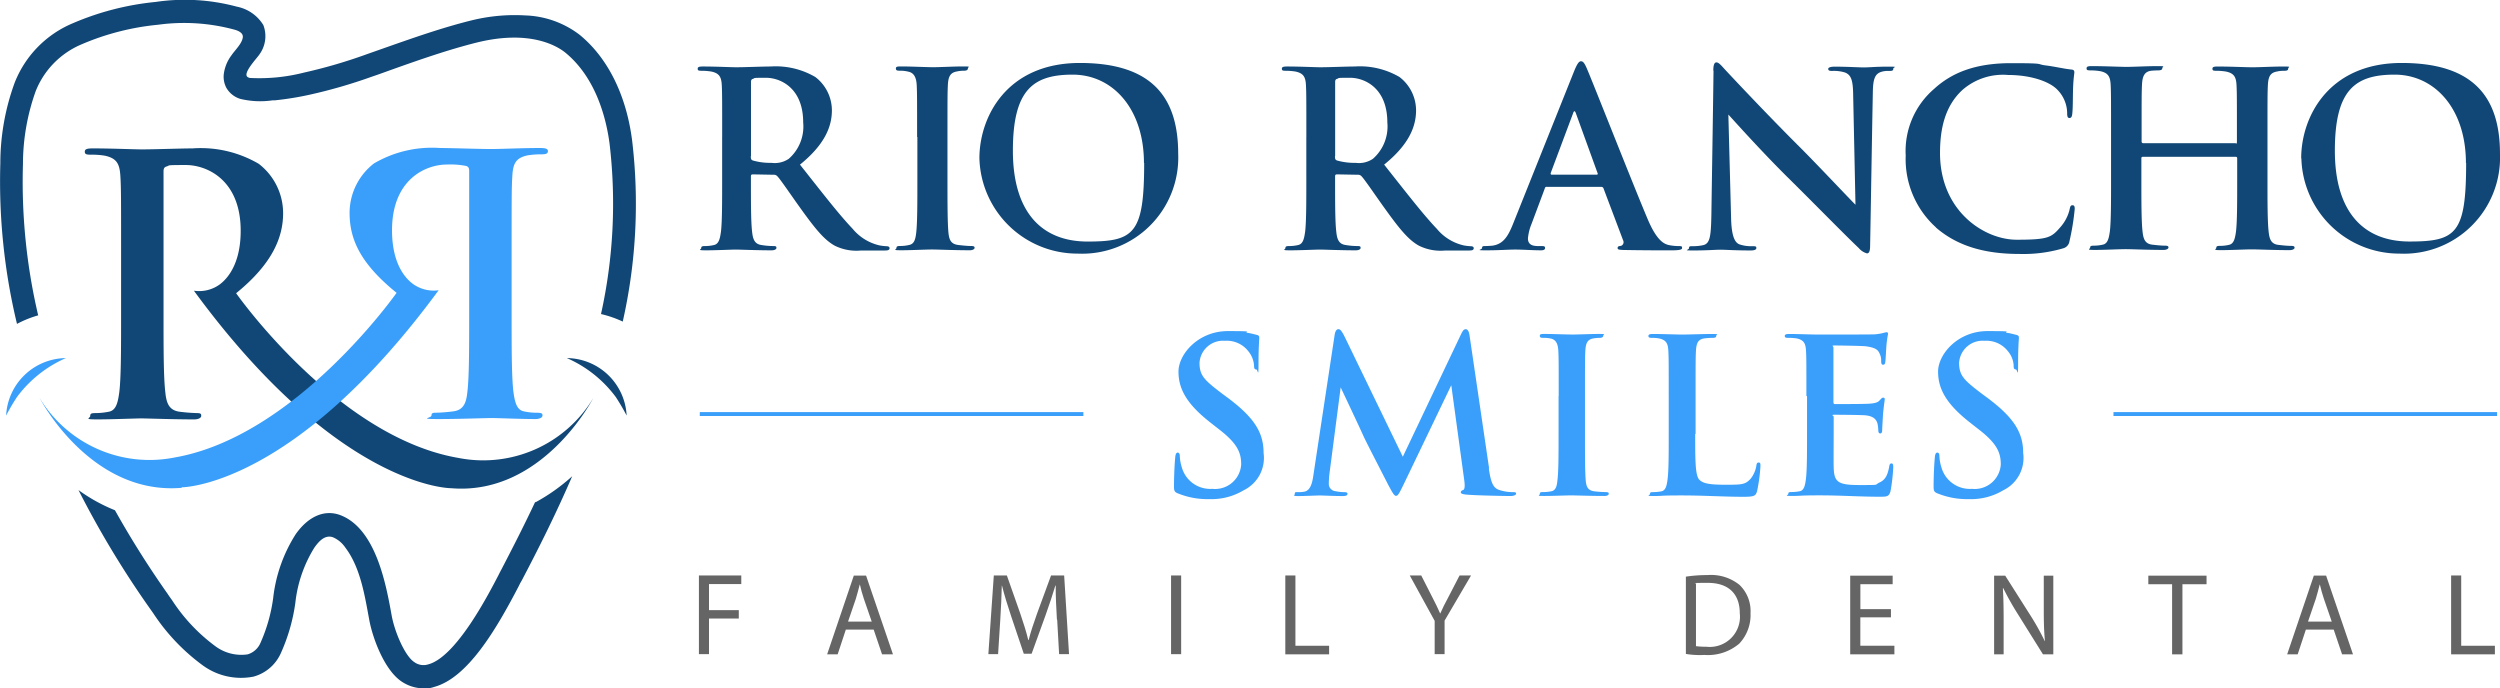
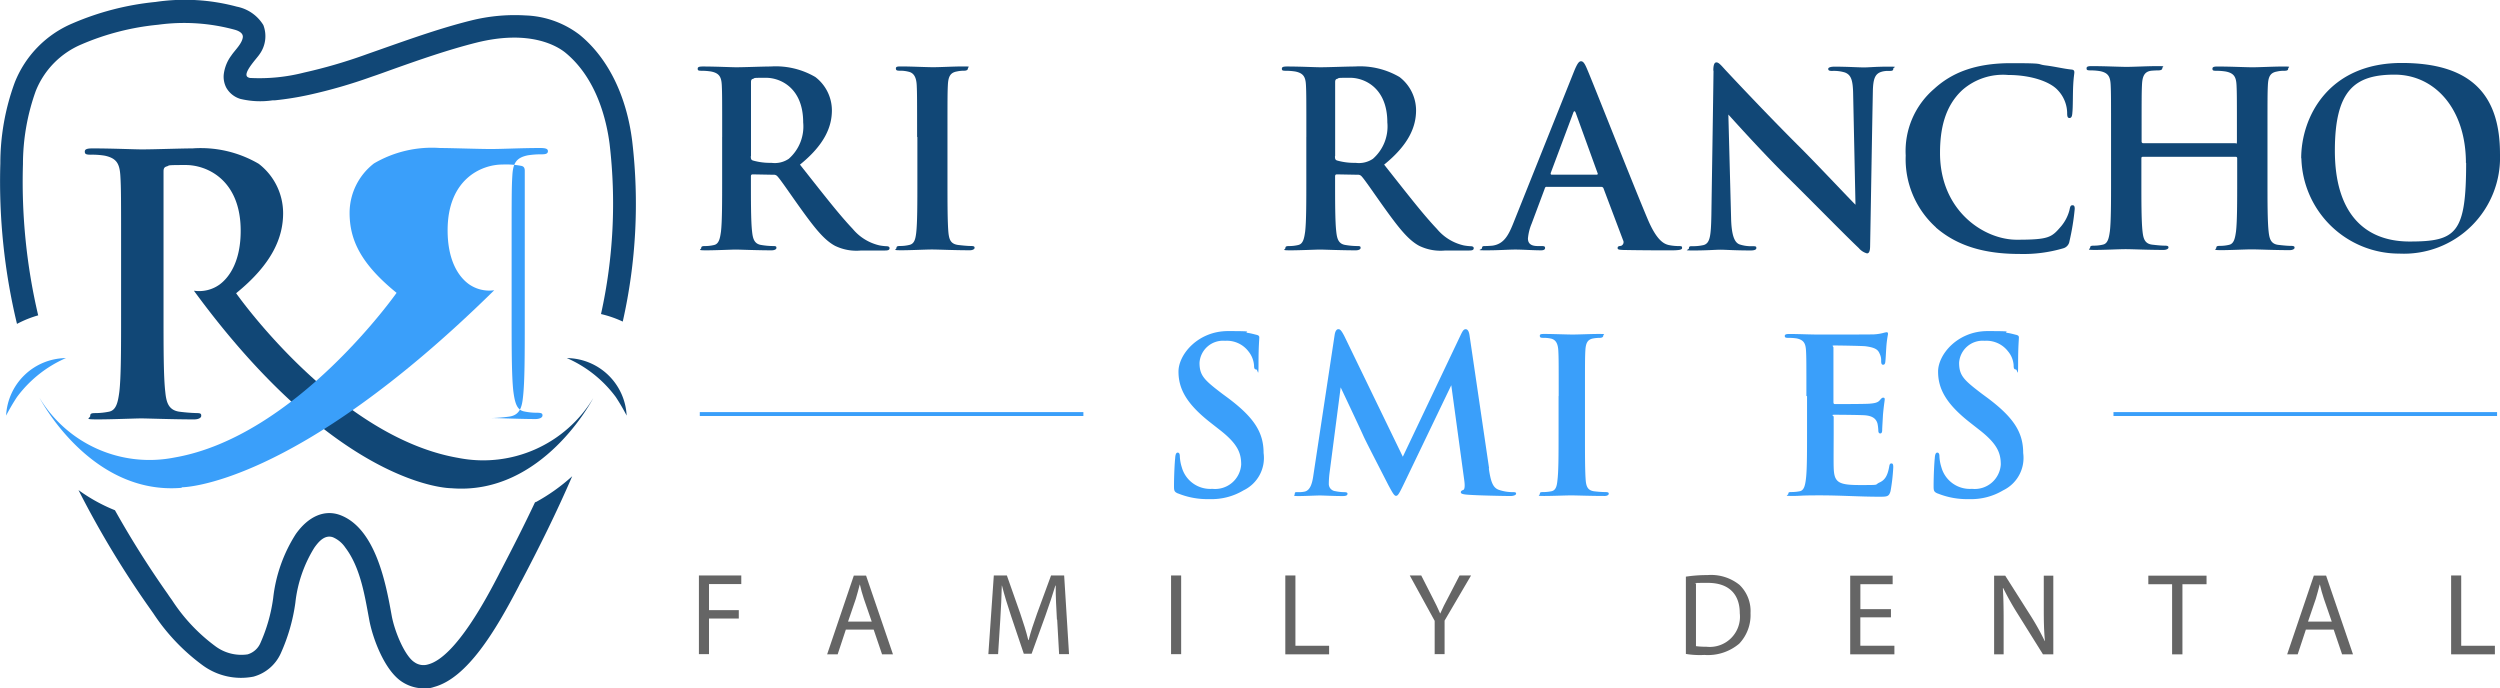
<svg xmlns="http://www.w3.org/2000/svg" width="247.79" height="68.232" viewBox="0 0 247.79 68.232">
  <g id="rio_rancho_logo_color" transform="translate(-0.002 0.003)">
    <g id="Layer_1-2" data-name="Layer 1-2" transform="translate(0.002 -0.002)">
      <g id="Group_2015" data-name="Group 2015" transform="translate(0 0)">
        <g id="Group_2013" data-name="Group 2013" transform="translate(8.409 14.703)">
          <path id="Path_1188" data-name="Path 1188" d="M59.217,98.712a3.48,3.48,0,0,0,2.52-.608c1.06-.782,2.1-2.416,2.1-5.335,0-5.057-3.354-6.517-5.44-6.517s-1.529.035-1.894.139c-.243.07-.313.209-.313.5v14.234c0,3.3,0,6.118.174,7.612.1,1.025.313,1.807,1.39,1.964a16.962,16.962,0,0,0,1.738.139c.417,0,.434.1.434.278s-.243.348-.713.348c-2.068,0-4.692-.1-5.231-.1s-2.92.1-4.345.1-.713-.1-.713-.348.139-.278.574-.278a6.938,6.938,0,0,0,1.286-.139c.713-.139.886-.921,1.025-1.964.174-1.495.174-4.31.174-7.577V94.906c0-5.4,0-6.413-.07-7.543-.07-1.217-.348-1.773-1.529-2.033a7.426,7.426,0,0,0-1.39-.1c-.5,0-.608-.07-.608-.313s.243-.313.782-.313c1.894,0,4.136.1,4.884.1,1.217,0,3.91-.1,5.023-.1a11.371,11.371,0,0,1,6.552,1.529,6.179,6.179,0,0,1,2.416,4.884c0,2.4-1.06,5.023-4.658,7.942,0,0,9.976,14.234,22,16.319a12.727,12.727,0,0,0,13.4-5.926s-5.005,9.7-14.095,8.933c0,0-11.105.052-25.461-19.534l-.017-.035h0Z" transform="translate(-48.39 -84.6)" fill="#114776" />
          <path id="Path_1189" data-name="Path 1189" d="M323.29,204.2a6,6,0,0,1,5.926,5.7,20.564,20.564,0,0,0-1.078-1.842,12.023,12.023,0,0,0-4.849-3.858Z" transform="translate(-275.514 -183.413)" fill="#114776" />
        </g>
        <g id="Group_2014" data-name="Group 2014" transform="translate(0.606 14.669)">
-           <path id="Path_1190" data-name="Path 1190" d="M36.585,118.081c-9.089.765-14.095-8.933-14.095-8.933a12.727,12.727,0,0,0,13.4,5.926c12.009-2.086,22-16.319,22-16.319-3.6-2.92-4.658-5.3-4.658-7.942a6.209,6.209,0,0,1,2.416-4.884A11.371,11.371,0,0,1,62.2,84.4c1.095,0,3.806.1,5.023.1s2.989-.1,4.884-.1c.539,0,.782.07.782.313s-.209.313-.608.313a8.394,8.394,0,0,0-1.39.1c-1.182.243-1.46.817-1.529,2.033-.07,1.147-.07,2.138-.07,7.543v6.257c0,3.267,0,6.083.174,7.577.139,1.025.313,1.807,1.025,1.964a5.9,5.9,0,0,0,1.286.139c.539,0,.574.1.574.278s-.243.348-.713.348c-1.425,0-3.667-.1-4.345-.1s-3.163.1-5.231.1-.713-.1-.713-.348.139-.278.434-.278a16.236,16.236,0,0,0,1.738-.139c1.06-.139,1.286-.921,1.39-1.964.174-1.495.174-4.31.174-7.612V86.677c0-.278-.07-.434-.313-.5a7.953,7.953,0,0,0-1.894-.139c-2.1,0-5.44,1.46-5.44,6.517,0,2.92,1.025,4.553,2.1,5.335a3.507,3.507,0,0,0,2.52.608C47.69,118.064,36.6,118.029,36.6,118.029l-.017.052h0Z" transform="translate(-19.188 -84.4)" fill="#3a9ffa" />
+           <path id="Path_1190" data-name="Path 1190" d="M36.585,118.081c-9.089.765-14.095-8.933-14.095-8.933a12.727,12.727,0,0,0,13.4,5.926c12.009-2.086,22-16.319,22-16.319-3.6-2.92-4.658-5.3-4.658-7.942a6.209,6.209,0,0,1,2.416-4.884A11.371,11.371,0,0,1,62.2,84.4c1.095,0,3.806.1,5.023.1s2.989-.1,4.884-.1c.539,0,.782.07.782.313s-.209.313-.608.313a8.394,8.394,0,0,0-1.39.1c-1.182.243-1.46.817-1.529,2.033-.07,1.147-.07,2.138-.07,7.543v6.257c0,3.267,0,6.083.174,7.577.139,1.025.313,1.807,1.025,1.964a5.9,5.9,0,0,0,1.286.139c.539,0,.574.1.574.278s-.243.348-.713.348c-1.425,0-3.667-.1-4.345-.1a16.236,16.236,0,0,0,1.738-.139c1.06-.139,1.286-.921,1.39-1.964.174-1.495.174-4.31.174-7.612V86.677c0-.278-.07-.434-.313-.5a7.953,7.953,0,0,0-1.894-.139c-2.1,0-5.44,1.46-5.44,6.517,0,2.92,1.025,4.553,2.1,5.335a3.507,3.507,0,0,0,2.52.608C47.69,118.064,36.6,118.029,36.6,118.029l-.017.052h0Z" transform="translate(-19.188 -84.4)" fill="#3a9ffa" />
          <path id="Path_1191" data-name="Path 1191" d="M9.416,204.2a6,6,0,0,0-5.926,5.7,20.557,20.557,0,0,1,1.078-1.842A12.023,12.023,0,0,1,9.416,204.2Z" transform="translate(-3.49 -183.378)" fill="#3a9ffa" />
        </g>
        <path id="Path_1192" data-name="Path 1192" d="M3.789,31.263A57.788,57.788,0,0,1,2.277,16.282,21.56,21.56,0,0,1,3.545,9.018,8.382,8.382,0,0,1,8.081,4.395a25.253,25.253,0,0,1,7.595-1.946,19.048,19.048,0,0,1,7.612.5c.348.1.817.313.782.73-.07.643-.782,1.286-1.13,1.807A3.91,3.91,0,0,0,22.176,7.4a2.351,2.351,0,0,0,.261,1.3A2.4,2.4,0,0,0,23.827,9.8a8.432,8.432,0,0,0,3.215.139h.226A30.288,30.288,0,0,0,30.622,9.4a50.715,50.715,0,0,0,6.2-1.79c.678-.226,1.338-.469,2.016-.713,2.729-.973,5.561-1.964,8.394-2.676,5.37-1.338,8.047.4,8.759.956,3.18,2.572,4.136,6.8,4.432,9.089a50.59,50.59,0,0,1-.852,16.858,10.925,10.925,0,0,1,2.155.747,52.949,52.949,0,0,0,.938-17.883C62.1,9.452,60.237,5.7,57.421,3.422A9.358,9.358,0,0,0,52.1,1.527a17.864,17.864,0,0,0-5.4.5c-2.937.73-5.822,1.755-8.6,2.729-.678.243-1.338.469-2.016.713a50.626,50.626,0,0,1-5.944,1.721,17.867,17.867,0,0,1-5.249.539.571.571,0,0,1-.3-.07c-.66-.313.921-1.929,1.13-2.277a3.061,3.061,0,0,0,.382-2.9A3.965,3.965,0,0,0,23.479.658,19.8,19.8,0,0,0,15.433.189,27.54,27.54,0,0,0,7.16,2.327a10.574,10.574,0,0,0-5.7,5.857A23.29,23.29,0,0,0,.035,16.2,60.193,60.193,0,0,0,1.686,32.1a10.6,10.6,0,0,1,2.12-.852l-.017.017h0Z" transform="translate(-0.002 0.002)" fill="#114776" />
        <path id="Path_1193" data-name="Path 1193" d="M90.063,274.12c-1.112,2.364-2.259,4.605-3.372,6.743-.087.156-.174.33-.278.539-1.043,2-4.206,8.116-6.969,8.846a1.549,1.549,0,0,1-1.373-.226c-.9-.574-1.929-2.92-2.242-4.606l-.035-.191c-.539-2.972-1.564-8.481-5.092-9.785-1.529-.556-3.128.122-4.38,1.894a14.839,14.839,0,0,0-2.242,6.361,16.236,16.236,0,0,1-1.269,4.449,1.994,1.994,0,0,1-1.269,1.112,4.311,4.311,0,0,1-3.2-.817,17.532,17.532,0,0,1-4.293-4.571c-.139-.191-.278-.382-.4-.573a94.039,94.039,0,0,1-5.249-8.325,16.831,16.831,0,0,1-3.615-2,94.6,94.6,0,0,0,7,11.627c.139.191.278.4.417.591a20.017,20.017,0,0,0,4.884,5.144,6.426,6.426,0,0,0,5.04,1.13,4.162,4.162,0,0,0,2.694-2.277,18.239,18.239,0,0,0,1.46-5.04,13.019,13.019,0,0,1,1.877-5.457c.417-.591,1.025-1.321,1.842-1.043a2.832,2.832,0,0,1,1.234,1.025c1.477,1.946,1.912,4.675,2.346,7.021l.035.191c.33,1.755,1.495,4.97,3.25,6.1a3.98,3.98,0,0,0,2.12.643,2.544,2.544,0,0,0,1.043-.139c3.285-.886,6.083-5.544,8.394-9.993.1-.209.191-.382.278-.521,1.686-3.2,3.424-6.674,5.023-10.375a18.747,18.747,0,0,1-3.65,2.59l-.017-.07Z" transform="translate(-37.006 -224.397)" fill="#114776" />
      </g>
      <g id="Group_2016" data-name="Group 2016" transform="translate(69.148 6.066)">
        <path id="Path_1194" data-name="Path 1194" d="M400.311,44.895c0-3.667,0-4.343-.038-5.115-.038-.81-.231-1.2-1.043-1.369a5.853,5.853,0,0,0-.945-.076c-.348,0-.4-.038-.4-.212s.174-.212.521-.212c1.274,0,2.8.076,3.3.076.81,0,2.643-.076,3.4-.076a7.761,7.761,0,0,1,4.439,1.043,4.169,4.169,0,0,1,1.641,3.3c0,1.621-.714,3.4-3.165,5.384,2.143,2.7,3.8,4.864,5.231,6.37a4.855,4.855,0,0,0,2.683,1.641,5.213,5.213,0,0,0,.676.076c.193,0,.29.076.29.193,0,.193-.174.231-.464.231h-2.355a4.843,4.843,0,0,1-2.586-.464c-1.043-.56-1.95-1.679-3.3-3.551-.965-1.331-2.065-2.972-2.393-3.319a.473.473,0,0,0-.424-.174l-2.026-.038c-.116,0-.193.038-.193.193v.328c0,2.238,0,4.15.116,5.153.076.7.212,1.236.945,1.331a7.291,7.291,0,0,0,1.177.1c.289,0,.29.076.29.193s-.174.231-.483.231c-1.39,0-3.184-.076-3.551-.076s-1.969.076-2.934.076-.483-.076-.483-.231.1-.193.386-.193a3.79,3.79,0,0,0,.869-.1c.483-.1.6-.617.7-1.331.116-1,.116-2.915.116-5.134V44.9h.019Zm2.838,1.91c0,.269.038.367.212.424a6.2,6.2,0,0,0,1.833.231,2.474,2.474,0,0,0,1.717-.4,4.257,4.257,0,0,0,1.429-3.61c0-3.417-2.258-4.42-3.686-4.42s-1.043.019-1.274.1c-.174.038-.212.155-.212.328v7.334l-.019.019Z" transform="translate(-397.88 -37.387)" fill="#114776" />
        <path id="Path_1195" data-name="Path 1195" d="M512.733,44.886c0-3.667,0-4.343-.038-5.115-.038-.81-.29-1.236-.81-1.35a3.269,3.269,0,0,0-.869-.1c-.29,0-.386-.038-.386-.231s.193-.193.579-.193c.907,0,2.431.076,3.126.076s2.026-.076,2.934-.076.5.038.5.193-.136.231-.386.231a3.263,3.263,0,0,0-.714.076c-.657.116-.85.521-.888,1.369-.038.772-.038,1.448-.038,5.115v4.246c0,2.336,0,4.246.1,5.289.077.657.231,1.081.965,1.177.328.038.869.1,1.236.1s.386.076.386.193-.193.231-.464.231c-1.583,0-3.107-.076-3.764-.076s-2.065.076-3.031.076-.483-.076-.483-.231.1-.193.386-.193a3.79,3.79,0,0,0,.869-.1c.483-.1.617-.5.7-1.2.116-1,.116-2.915.116-5.25V44.9l-.019-.019Z" transform="translate(-490.981 -37.379)" fill="#114776" />
-         <path id="Path_1196" data-name="Path 1196" d="M558.57,45.358c0-4.131,2.722-9.458,9.958-9.458s9.746,3.493,9.746,9.013a9.53,9.53,0,0,1-9.977,9.882,9.714,9.714,0,0,1-9.727-9.458v.019h0Zm16.309.462c0-5.4-3.107-8.763-7.065-8.763s-5.925,1.543-5.925,7.546S564.668,53.6,569.3,53.6s5.6-.81,5.6-7.8l-.019.019h0Z" transform="translate(-530.643 -35.726)" fill="#114776" />
        <path id="Path_1197" data-name="Path 1197" d="M733.471,44.895c0-3.667,0-4.343-.038-5.115-.038-.81-.231-1.2-1.043-1.369a5.854,5.854,0,0,0-.945-.076c-.348,0-.4-.038-.4-.212s.174-.212.521-.212c1.274,0,2.8.076,3.3.076.81,0,2.643-.076,3.4-.076a7.761,7.761,0,0,1,4.439,1.043,4.169,4.169,0,0,1,1.641,3.3c0,1.621-.714,3.4-3.165,5.384,2.143,2.7,3.8,4.864,5.231,6.37a4.855,4.855,0,0,0,2.683,1.641,5.212,5.212,0,0,0,.676.076c.193,0,.29.076.29.193,0,.193-.174.231-.464.231h-2.355a4.843,4.843,0,0,1-2.586-.464c-1.043-.56-1.95-1.679-3.3-3.551-.965-1.331-2.065-2.972-2.393-3.319a.473.473,0,0,0-.424-.174l-2.026-.038c-.116,0-.193.038-.193.193v.328c0,2.238,0,4.15.116,5.153.076.7.212,1.236.945,1.331a7.292,7.292,0,0,0,1.177.1c.289,0,.29.076.29.193s-.174.231-.483.231c-1.39,0-3.184-.076-3.551-.076s-1.969.076-2.934.076-.483-.076-.483-.231.1-.193.386-.193a3.789,3.789,0,0,0,.869-.1c.483-.1.6-.617.7-1.331.116-1,.116-2.915.116-5.134V44.9h.019Zm2.836,1.91c0,.269.038.367.212.424a6.2,6.2,0,0,0,1.833.231,2.474,2.474,0,0,0,1.717-.4,4.257,4.257,0,0,0,1.429-3.61c0-3.417-2.258-4.42-3.686-4.42s-1.043.019-1.274.1c-.174.038-.212.155-.212.328v7.334l-.019.019h0Z" transform="translate(-673.139 -37.387)" fill="#114776" />
        <path id="Path_1198" data-name="Path 1198" d="M850.461,47.349c-.116,0-.174.038-.212.193L848.956,51a4.963,4.963,0,0,0-.367,1.467c0,.424.212.753.965.753h.367c.29,0,.367.038.367.193s-.136.231-.4.231c-.772,0-1.814-.076-2.548-.076s-1.583.076-2.836.076-.464-.038-.464-.231.136-.193.328-.193.5-.019.7-.038c1.1-.155,1.564-.965,2.046-2.162l6.06-15.151c.29-.7.464-.965.676-.965s.367.212.6.772c.579,1.331,4.439,11.156,5.984,14.823.907,2.162,1.622,2.51,2.124,2.624a4.928,4.928,0,0,0,1,.1c.288,0,.309.038.309.193s-.212.231-1.1.231-2.8,0-4.729-.038c-.424-.019-.56-.038-.56-.193s.1-.193.329-.212a.393.393,0,0,0,.212-.56l-1.931-5.115a.227.227,0,0,0-.231-.174h-5.384Zm4.922-1.2c.116,0,.155-.076.116-.136l-2.162-5.965c-.076-.212-.174-.29-.269,0l-2.219,5.925c-.019.1,0,.174.1.174h4.439Z" transform="translate(-766.294 -34.9)" fill="#114776" />
        <path id="Path_1199" data-name="Path 1199" d="M964.666,36.38c0-.483.076-.81.309-.81s.483.309.888.753c.29.309,3.957,4.246,7.47,7.739,1.641,1.641,5.017,5.231,5.424,5.617l-.231-10.944c-.019-1.467-.231-1.931-.81-2.162a3.71,3.71,0,0,0-1.274-.155c-.328,0-.386-.076-.386-.212s.269-.212.617-.212c1.255,0,2.412.076,2.915.076s1.177-.076,2.355-.076.56.019.56.212-.136.212-.424.212a2.282,2.282,0,0,0-.714.076c-.676.193-.869.7-.888,2.046-.1,5.1-.174,10.132-.269,15.209,0,.521-.1.753-.309.753a1.626,1.626,0,0,1-.81-.521c-1.524-1.448-4.612-4.612-7.122-7.084-2.624-2.605-5.384-5.693-5.81-6.157l.269,10.191c.038,1.872.367,2.51.85,2.683a3.578,3.578,0,0,0,1.255.174c.386,0,.4.038.4.193s-.212.231-.56.231c-1.564,0-2.529-.076-2.991-.076s-1.35.076-2.605.076-.521-.019-.521-.231.155-.193.386-.193a4.555,4.555,0,0,0,1.081-.116c.617-.193.714-.888.753-2.991.076-5.115.174-11.058.212-14.282l-.019-.019h0Z" transform="translate(-863.997 -35.454)" fill="#114776" />
        <path id="Path_1200" data-name="Path 1200" d="M1089.841,52.281a9.107,9.107,0,0,1-2.991-7.122,8.113,8.113,0,0,1,2.817-6.6c1.736-1.583,4.034-2.548,7.624-2.548s2.393.1,3.493.231c.907.116,1.757.328,2.49.4.27.019.29.155.29.29s-.076.483-.116,1.331c-.038.791-.019,2.124-.076,2.605-.019.367-.076.579-.29.579s-.231-.212-.231-.56a3.364,3.364,0,0,0-.945-2.219c-.791-.85-2.683-1.486-4.9-1.486a6.1,6.1,0,0,0-4.536,1.486c-1.757,1.621-2.219,3.9-2.219,6.253,0,5.732,4.362,8.589,7.6,8.589s3.455-.231,4.42-1.35a4.111,4.111,0,0,0,.81-1.583c.077-.386.116-.483.309-.483s.212.174.212.367a23.9,23.9,0,0,1-.521,3.2.849.849,0,0,1-.617.7,13.965,13.965,0,0,1-4.343.56c-3.3,0-6.079-.714-8.28-2.624v-.019h0Z" transform="translate(-967.112 -35.817)" fill="#114776" />
        <path id="Path_1201" data-name="Path 1201" d="M1204.7,45.389c.077,0,.136-.038.136-.174v-.5c0-3.667,0-4.343-.038-5.115-.038-.81-.231-1.2-1.043-1.369a5.852,5.852,0,0,0-.945-.076c-.348,0-.4-.038-.4-.212s.174-.212.5-.212c1.293,0,2.817.076,3.474.076s2.1-.076,3.031-.076.5.038.5.212-.135.212-.424.212a2.878,2.878,0,0,0-.7.076c-.657.116-.85.521-.888,1.369-.038.772-.038,1.448-.038,5.115v4.246c0,2.219,0,4.131.116,5.153.077.676.212,1.2.945,1.293.328.038.869.1,1.236.1s.386.076.386.193-.193.231-.483.231c-1.564,0-3.088-.076-3.764-.076s-2.065.076-3.01.076-.5-.076-.5-.231.1-.193.386-.193a3.792,3.792,0,0,0,.869-.1c.483-.1.6-.617.7-1.331.116-1,.116-2.915.116-5.134V46.816a.131.131,0,0,0-.135-.136h-9.206c-.076,0-.155.019-.155.136V48.94c0,2.219,0,4.131.116,5.153.076.676.212,1.2.946,1.293.328.038.869.1,1.236.1s.386.076.386.193-.193.231-.483.231c-1.564,0-3.088-.076-3.764-.076s-2.065.076-3.031.076-.483-.076-.483-.231.1-.193.386-.193a3.788,3.788,0,0,0,.869-.1c.483-.1.6-.617.7-1.331.116-1,.116-2.915.116-5.134V44.675c0-3.667,0-4.343-.038-5.115-.038-.81-.231-1.2-1.043-1.369a5.854,5.854,0,0,0-.945-.076c-.348,0-.4-.038-.4-.212s.174-.212.5-.212c1.293,0,2.817.076,3.474.076s2.1-.076,3.031-.076.5.038.5.212-.212.212-.424.212-.5.019-.7.038c-.657.1-.85.56-.888,1.39-.038.772-.038,1.448-.038,5.115v.5a.157.157,0,0,0,.155.174h9.206l-.038.057h0Z" transform="translate(-1052.269 -37.205)" fill="#114776" />
        <path id="Path_1202" data-name="Path 1202" d="M1312.4,45.358c0-4.131,2.722-9.458,9.958-9.458s9.746,3.493,9.746,9.013a9.53,9.53,0,0,1-9.978,9.882,9.7,9.7,0,0,1-9.708-9.458l-.019.019Zm16.328.462c0-5.4-3.107-8.763-7.065-8.763s-5.925,1.543-5.925,7.546,2.779,8.994,7.411,8.994,5.6-.81,5.6-7.8l-.019.019h0Z" transform="translate(-1153.463 -35.726)" fill="#114776" />
      </g>
      <g id="Group_2019" data-name="Group 2019" transform="translate(69.36 32.623)">
        <g id="Group_2017" data-name="Group 2017" transform="translate(0 8.222)">
          <rect id="Rectangle_75" data-name="Rectangle 75" width="38.021" height="0.386" transform="translate(140.119)" fill="#3a9ffa" />
          <rect id="Rectangle_76" data-name="Rectangle 76" width="38.021" height="0.386" fill="#3a9ffa" />
        </g>
        <g id="Group_2018" data-name="Group 2018" transform="translate(46.997)">
          <path id="Path_1203" data-name="Path 1203" d="M669.925,204.925c-.348-.155-.4-.25-.4-.714,0-1.177.076-2.45.116-2.779.019-.328.076-.56.25-.56s.212.193.212.367a4.113,4.113,0,0,0,.193,1.081,2.926,2.926,0,0,0,3.031,2.143,2.59,2.59,0,0,0,2.857-2.412c0-1.119-.328-2.026-2.084-3.4l-.984-.772c-2.336-1.834-3.146-3.319-3.146-5.037s1.95-4.015,4.9-4.015,1.448.076,1.95.174c.367.057.636.136.869.193.193.038.29.116.29.25,0,.269-.076.888-.076,2.548s-.057.636-.231.636-.212-.136-.212-.386a2.508,2.508,0,0,0-.56-1.409,2.69,2.69,0,0,0-2.317-1.043,2.333,2.333,0,0,0-2.529,2.181c0,1.274.483,1.717,2.258,3.069l.6.443c2.567,1.931,3.493,3.4,3.493,5.424a3.566,3.566,0,0,1-1.988,3.705,6.18,6.18,0,0,1-3.377.869,7.755,7.755,0,0,1-3.107-.56h0Z" transform="translate(-669.52 -188.635)" fill="#3a9ffa" />
          <path id="Path_1204" data-name="Path 1204" d="M757.346,201.509c.193,1.331.405,1.95,1.043,2.143a4.2,4.2,0,0,0,1.312.212c.269,0,.348.019.348.155s-.25.231-.56.231c-.541,0-3.455-.057-4.3-.136-.483-.038-.617-.116-.617-.231s.076-.174.231-.231c.136-.038.193-.328.116-.907l-1.293-9.477-4.691,9.765c-.483,1-.6,1.2-.791,1.2s-.405-.424-.753-1.062c-.5-.984-2.181-4.227-2.451-4.824-.193-.443-1.524-3.281-2.277-4.864l-1.119,8.608a9.374,9.374,0,0,0-.057,1,.721.721,0,0,0,.636.676,4.565,4.565,0,0,0,.888.1c.212,0,.328.038.328.155,0,.193-.193.231-.5.231-.888,0-1.853-.057-2.239-.057s-1.429.057-2.1.057-.386-.038-.386-.231.136-.155.348-.155a2.772,2.772,0,0,0,.636-.057c.6-.136.772-.965.869-1.679l2.1-13.858c.057-.367.193-.56.367-.56s.29.116.579.657l5.81,11.985,5.77-12.139c.174-.348.269-.5.464-.5s.328.212.386.657l1.931,13.125-.019.019h0Z" transform="translate(-726.138 -187.71)" fill="#3a9ffa" />
          <path id="Path_1205" data-name="Path 1205" d="M879.553,196.637c0-3.224,0-3.822-.038-4.5-.038-.714-.25-1.081-.714-1.2a3.3,3.3,0,0,0-.772-.076c-.269,0-.348-.038-.348-.212s.174-.174.5-.174c.81,0,2.143.057,2.76.057s1.776-.057,2.586-.057.443.038.443.174-.136.212-.348.212a3.923,3.923,0,0,0-.636.057c-.579.1-.753.464-.791,1.217-.038.676-.038,1.274-.038,4.5v3.743c0,2.065,0,3.743.077,4.651.057.579.212.965.85,1.043a9.92,9.92,0,0,0,1.081.076c.309,0,.348.057.348.174s-.174.212-.4.212c-1.409,0-2.741-.057-3.319-.057s-1.834.057-2.683.057-.424-.057-.424-.212.076-.174.348-.174a4.366,4.366,0,0,0,.772-.076c.424-.076.56-.443.617-1.062.116-.888.116-2.567.116-4.632v-3.744h.019Z" transform="translate(-841.418 -189.999)" fill="#3a9ffa" />
-           <path id="Path_1206" data-name="Path 1206" d="M944.773,200.391c0,2.722,0,4.188.443,4.574.367.328.907.464,2.567.464s1.95-.019,2.49-.6a2.833,2.833,0,0,0,.56-1.274c.019-.193.057-.328.231-.328s.174.116.174.367a16.3,16.3,0,0,1-.328,2.451c-.136.464-.231.579-1.331.579-1.95,0-3.917-.136-6.177-.136s-1.717.057-2.683.057-.424-.057-.424-.212.077-.174.348-.174a4.365,4.365,0,0,0,.772-.076c.424-.076.541-.56.617-1.177.116-.888.116-2.567.116-4.517v-3.743c0-3.224,0-3.822-.038-4.5-.038-.714-.212-1.062-.907-1.217a3.492,3.492,0,0,0-.7-.057c-.271,0-.367-.038-.367-.193s.155-.193.464-.193c1,0,2.336.057,2.914.057s2.065-.057,2.9-.057.443.038.443.193-.136.193-.386.193a6.087,6.087,0,0,0-.831.057c-.579.1-.753.464-.791,1.217-.038.676-.038,1.274-.038,4.5v3.743h-.038Z" transform="translate(-893.108 -190.007)" fill="#3a9ffa" />
          <path id="Path_1207" data-name="Path 1207" d="M1020.023,195.811c0-3.224,0-3.822-.038-4.5-.038-.714-.212-1.062-.907-1.217a4.963,4.963,0,0,0-.831-.057c-.29,0-.367-.038-.367-.193s.155-.193.464-.193c.984,0,1.95.057,3.069.057s4.9,0,5.308-.019a4.685,4.685,0,0,0,.907-.136,2.261,2.261,0,0,1,.348-.076c.116,0,.136.076.136.193a10.093,10.093,0,0,0-.174,1.39c-.019.212-.057,1.138-.1,1.409-.019.1-.057.231-.212.231s-.193-.136-.193-.386a1.413,1.413,0,0,0-.136-.676c-.155-.386-.367-.636-1.429-.772-.367-.038-2.586-.076-3.01-.076s-.155.057-.155.212v5.365c0,.155.019.231.155.231.464,0,2.914,0,3.4-.038.5-.038.831-.1,1.024-.328.155-.174.231-.269.348-.269s.155.038.155.174-.077.464-.174,1.543c-.019.424-.076,1.274-.076,1.429s0,.4-.193.4-.193-.231-.193-.348a4.173,4.173,0,0,0-.076-.617c-.116-.424-.405-.753-1.2-.831-.4-.038-2.51-.057-3.01-.057s-.136.076-.136.212v1.679c0,.714-.019,2.683,0,3.3.038,1.467.386,1.776,2.548,1.776s1.448,0,1.988-.25c.56-.25.81-.7.965-1.564.038-.231.076-.328.231-.328s.174.174.174.386a18.433,18.433,0,0,1-.269,2.355c-.155.56-.348.56-1.138.56-1.891,0-3.764-.136-5.886-.136s-1.717.057-2.683.057-.424-.057-.424-.212.076-.174.348-.174a4.365,4.365,0,0,0,.772-.076c.424-.076.54-.56.617-1.177.116-.888.116-2.567.116-4.517v-3.743h-.057Z" transform="translate(-957.337 -189.172)" fill="#3a9ffa" />
          <path id="Path_1208" data-name="Path 1208" d="M1103.135,204.925c-.348-.155-.4-.25-.4-.714,0-1.177.076-2.45.116-2.779.019-.328.076-.56.25-.56s.212.193.212.367a4.113,4.113,0,0,0,.193,1.081,2.926,2.926,0,0,0,3.031,2.143,2.59,2.59,0,0,0,2.857-2.412c0-1.119-.328-2.026-2.084-3.4l-.984-.772c-2.336-1.834-3.146-3.319-3.146-5.037s1.95-4.015,4.9-4.015,1.448.076,1.95.174c.367.057.636.136.869.193.193.038.29.116.29.25,0,.269-.077.888-.077,2.548s-.057.636-.231.636-.212-.136-.212-.386a2.369,2.369,0,0,0-.56-1.409,2.69,2.69,0,0,0-2.317-1.043,2.333,2.333,0,0,0-2.529,2.181c0,1.274.483,1.717,2.258,3.069l.6.443c2.567,1.931,3.493,3.4,3.493,5.424a3.566,3.566,0,0,1-1.988,3.705,6.18,6.18,0,0,1-3.377.869,7.755,7.755,0,0,1-3.107-.56h0Z" transform="translate(-1027.441 -188.635)" fill="#3a9ffa" />
        </g>
      </g>
      <g id="Group_2020" data-name="Group 2020" transform="translate(69.265 56.999)">
        <path id="Path_1209" data-name="Path 1209" d="M398.55,328.19h4.208v.85h-3.2v2.586h2.953v.831h-2.953v3.531h-1v-7.8h0Z" transform="translate(-398.55 -328.152)" fill="#656565" />
        <path id="Path_1210" data-name="Path 1210" d="M473.583,333.638l-.81,2.45H471.73l2.643-7.8h1.217l2.664,7.8h-1.081l-.831-2.45Zm2.567-.791-.772-2.238c-.174-.5-.29-.965-.4-1.429h-.019c-.116.464-.25.945-.386,1.409l-.772,2.258h2.355Z" transform="translate(-459.012 -328.234)" fill="#656565" />
        <path id="Path_1211" data-name="Path 1211" d="M570.482,332.571c-.057-1.081-.136-2.393-.116-3.377h-.038c-.269.907-.6,1.891-.984,2.972l-1.369,3.783H567.2l-1.255-3.724c-.367-1.1-.676-2.1-.907-3.031h-.019c-.019.965-.077,2.277-.155,3.455l-.212,3.339h-.965l.541-7.8h1.293l1.331,3.783c.328.965.6,1.814.791,2.624h.038c.193-.791.483-1.641.831-2.624l1.39-3.783H571.2l.483,7.8H570.7l-.193-3.436-.019.019h0Z" transform="translate(-534.99 -328.152)" fill="#656565" />
        <path id="Path_1212" data-name="Path 1212" d="M668.853,328.19v7.8h-1v-7.8Z" transform="translate(-621.047 -328.152)" fill="#656565" />
        <path id="Path_1213" data-name="Path 1213" d="M733.032,328.19h1v6.967h3.339v.85H733.03V328.19Z" transform="translate(-674.9 -328.152)" fill="#656565" />
        <path id="Path_1214" data-name="Path 1214" d="M806.47,336.007v-3.319l-2.47-4.5h1.138l1.1,2.162c.309.6.54,1.062.772,1.6h.019c.212-.5.483-1.024.791-1.6l1.119-2.162h1.138l-2.624,4.477v3.319H806.43l.038.019h0Z" transform="translate(-733.536 -328.152)" fill="#656565" />
        <path id="Path_1215" data-name="Path 1215" d="M961.47,328.125a14,14,0,0,1,2.143-.155,4.5,4.5,0,0,1,3.165.965,3.594,3.594,0,0,1,1.1,2.8,4.127,4.127,0,0,1-1.119,3.031,4.8,4.8,0,0,1-3.455,1.119,8.386,8.386,0,0,1-1.834-.1v-7.663Zm1,6.889a7.376,7.376,0,0,0,1.024.057,2.993,2.993,0,0,0,3.319-3.319c0-1.833-1.024-3.01-3.165-3.01s-.907.038-1.177.1v6.177Z" transform="translate(-863.638 -327.97)" fill="#656565" />
        <path id="Path_1216" data-name="Path 1216" d="M1059.226,332.431h-3.031v2.817h3.377v.85h-4.381v-7.8h4.208v.85h-3.2v2.47h3.031v.812Z" transform="translate(-941.071 -328.243)" fill="#656565" />
        <path id="Path_1217" data-name="Path 1217" d="M1137.27,336.1v-7.8h1.1l2.51,3.957a24.734,24.734,0,0,1,1.409,2.529h.019c-.1-1.062-.116-2.007-.116-3.224V328.3h.945v7.8h-1.024l-2.47-3.957a27.643,27.643,0,0,1-1.467-2.605h-.038c.057,1,.076,1.931.076,3.224V336.1Z" transform="translate(-1008.886 -328.243)" fill="#656565" />
        <path id="Path_1218" data-name="Path 1218" d="M1227.594,329.15h-2.374v-.85h5.77v.85H1228.6V336.1h-1.024V329.15h.019Z" transform="translate(-1081.551 -328.243)" fill="#656565" />
        <path id="Path_1219" data-name="Path 1219" d="M1306.253,333.638l-.81,2.45H1304.4l2.643-7.8h1.217l2.664,7.8h-1.081l-.831-2.45Zm2.567-.791-.772-2.238c-.174-.5-.29-.965-.405-1.429h-.019c-.116.464-.25.945-.386,1.409l-.772,2.258h2.355Z" transform="translate(-1146.97 -328.234)" fill="#656565" />
        <path id="Path_1220" data-name="Path 1220" d="M1397.9,328.19h1v6.967h3.339v.85H1397.9V328.19Z" transform="translate(-1224.22 -328.152)" fill="#656565" />
      </g>
    </g>
  </g>
</svg>